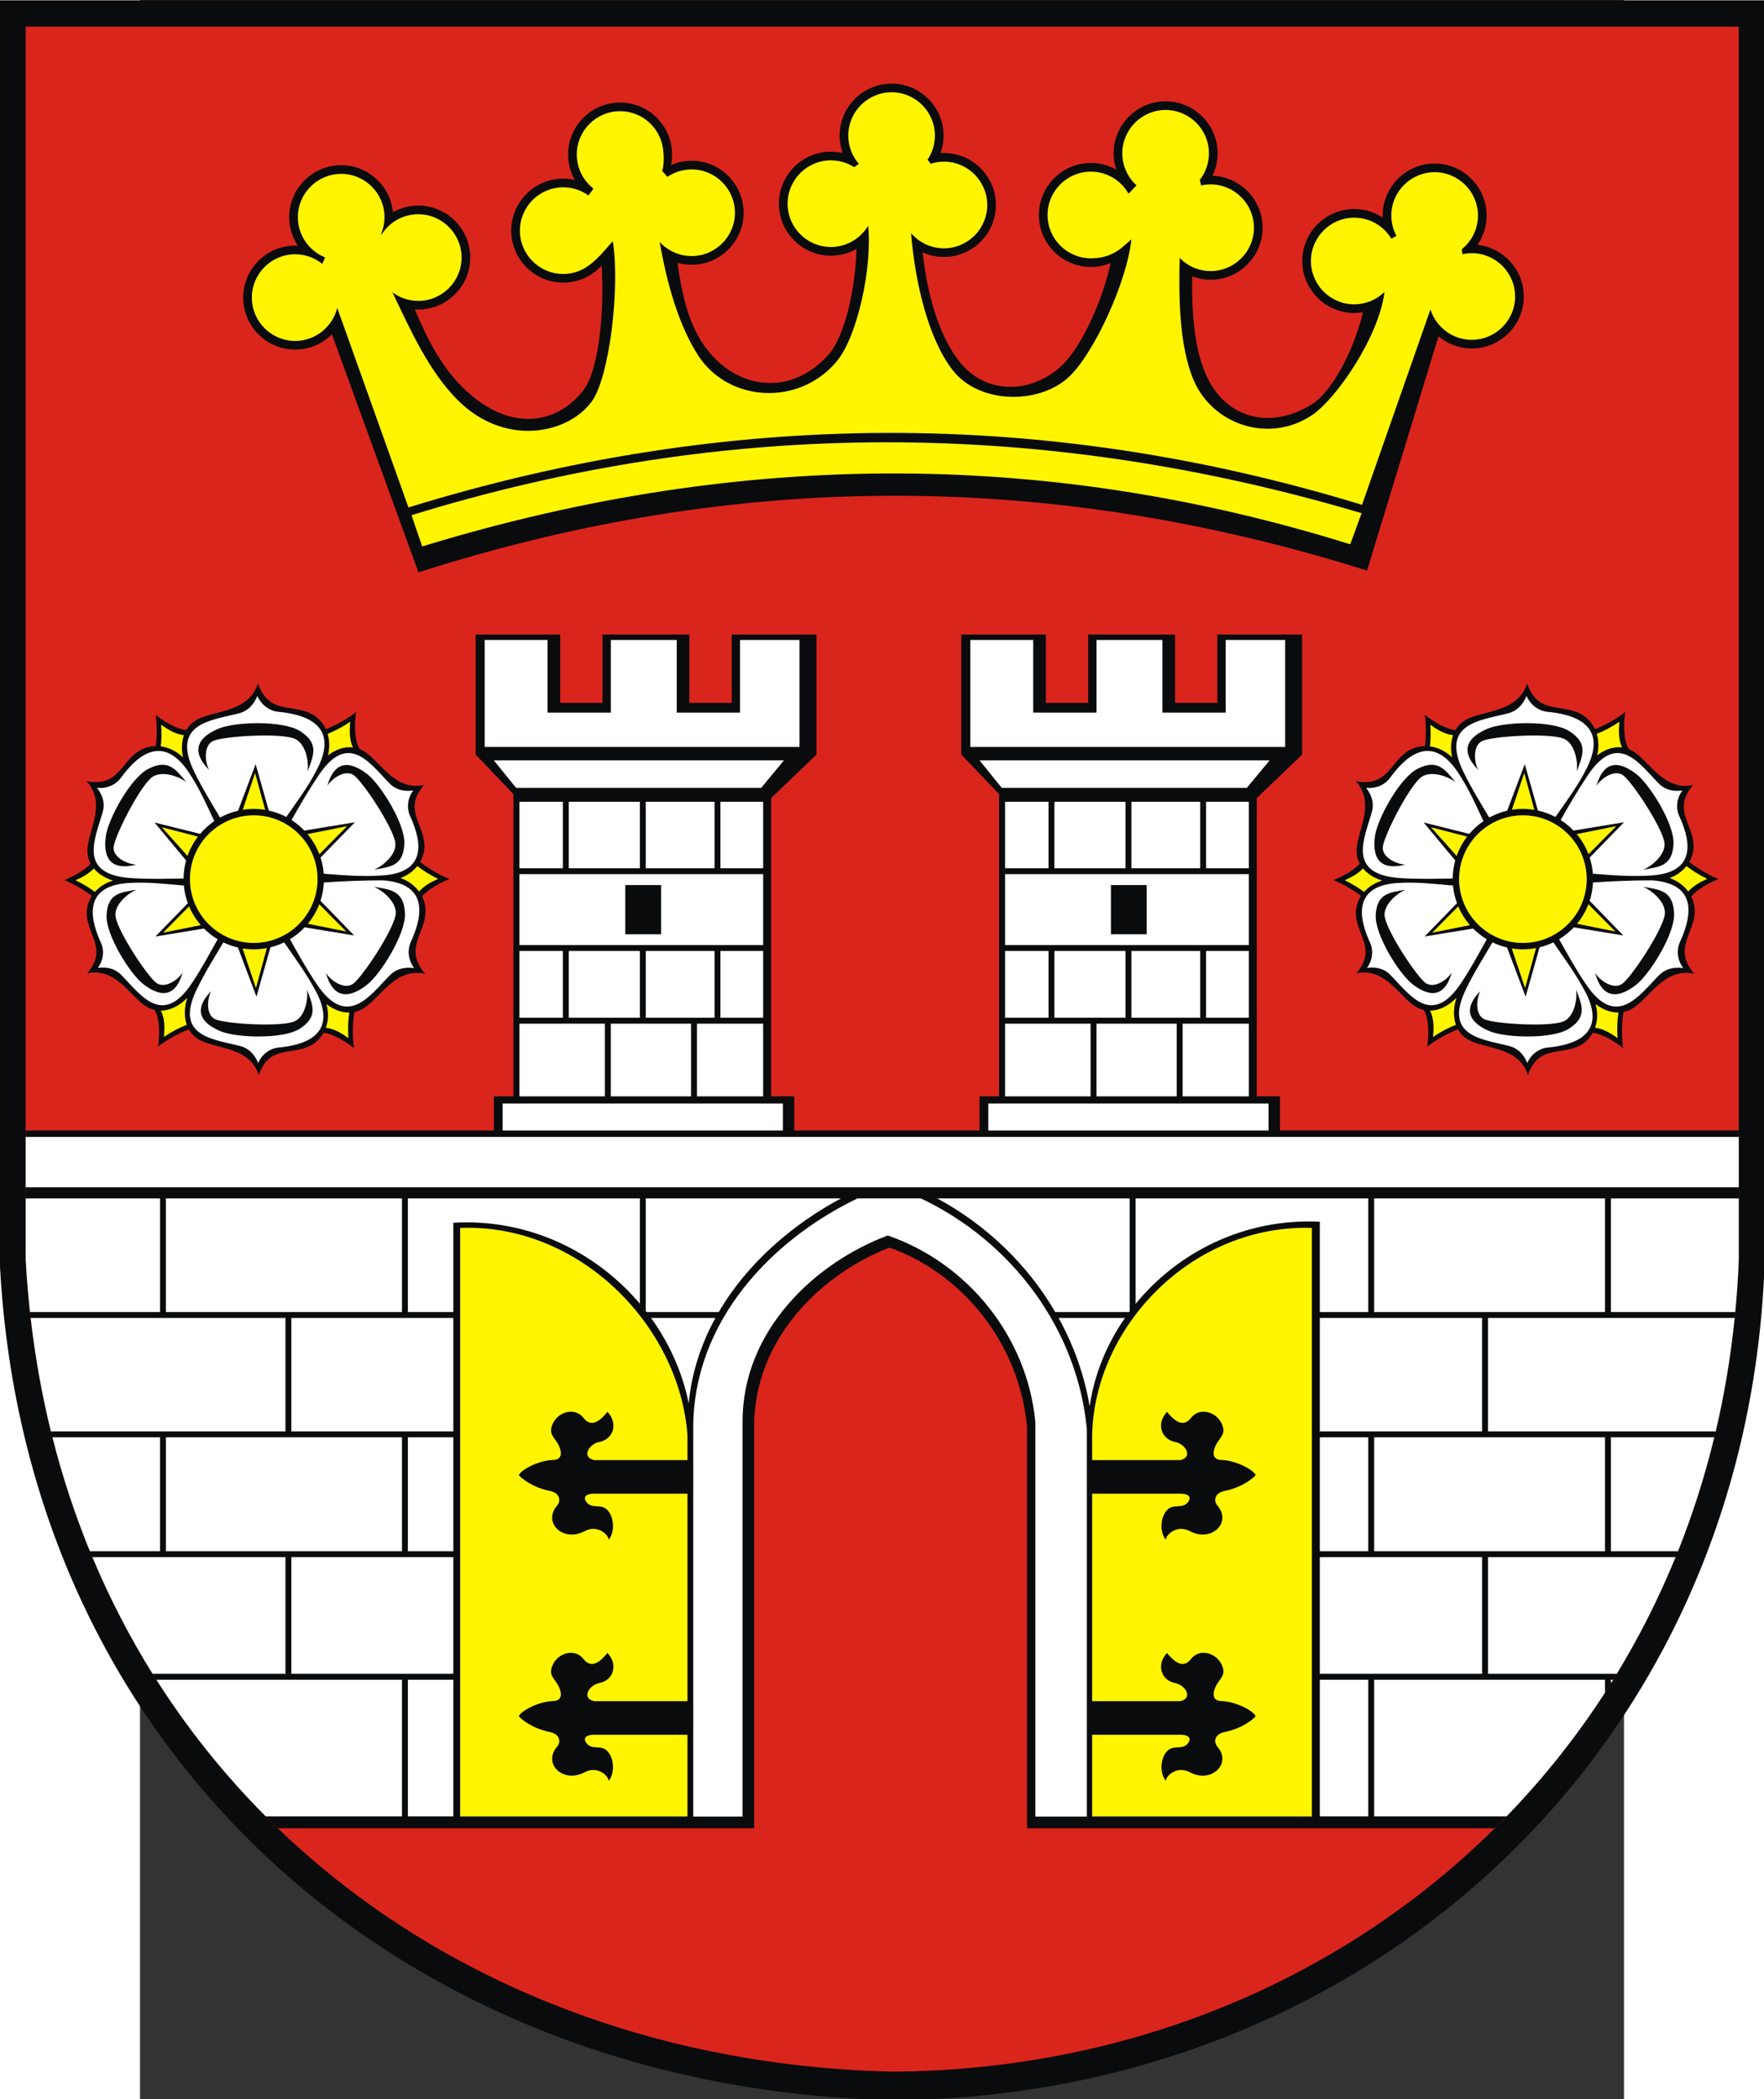
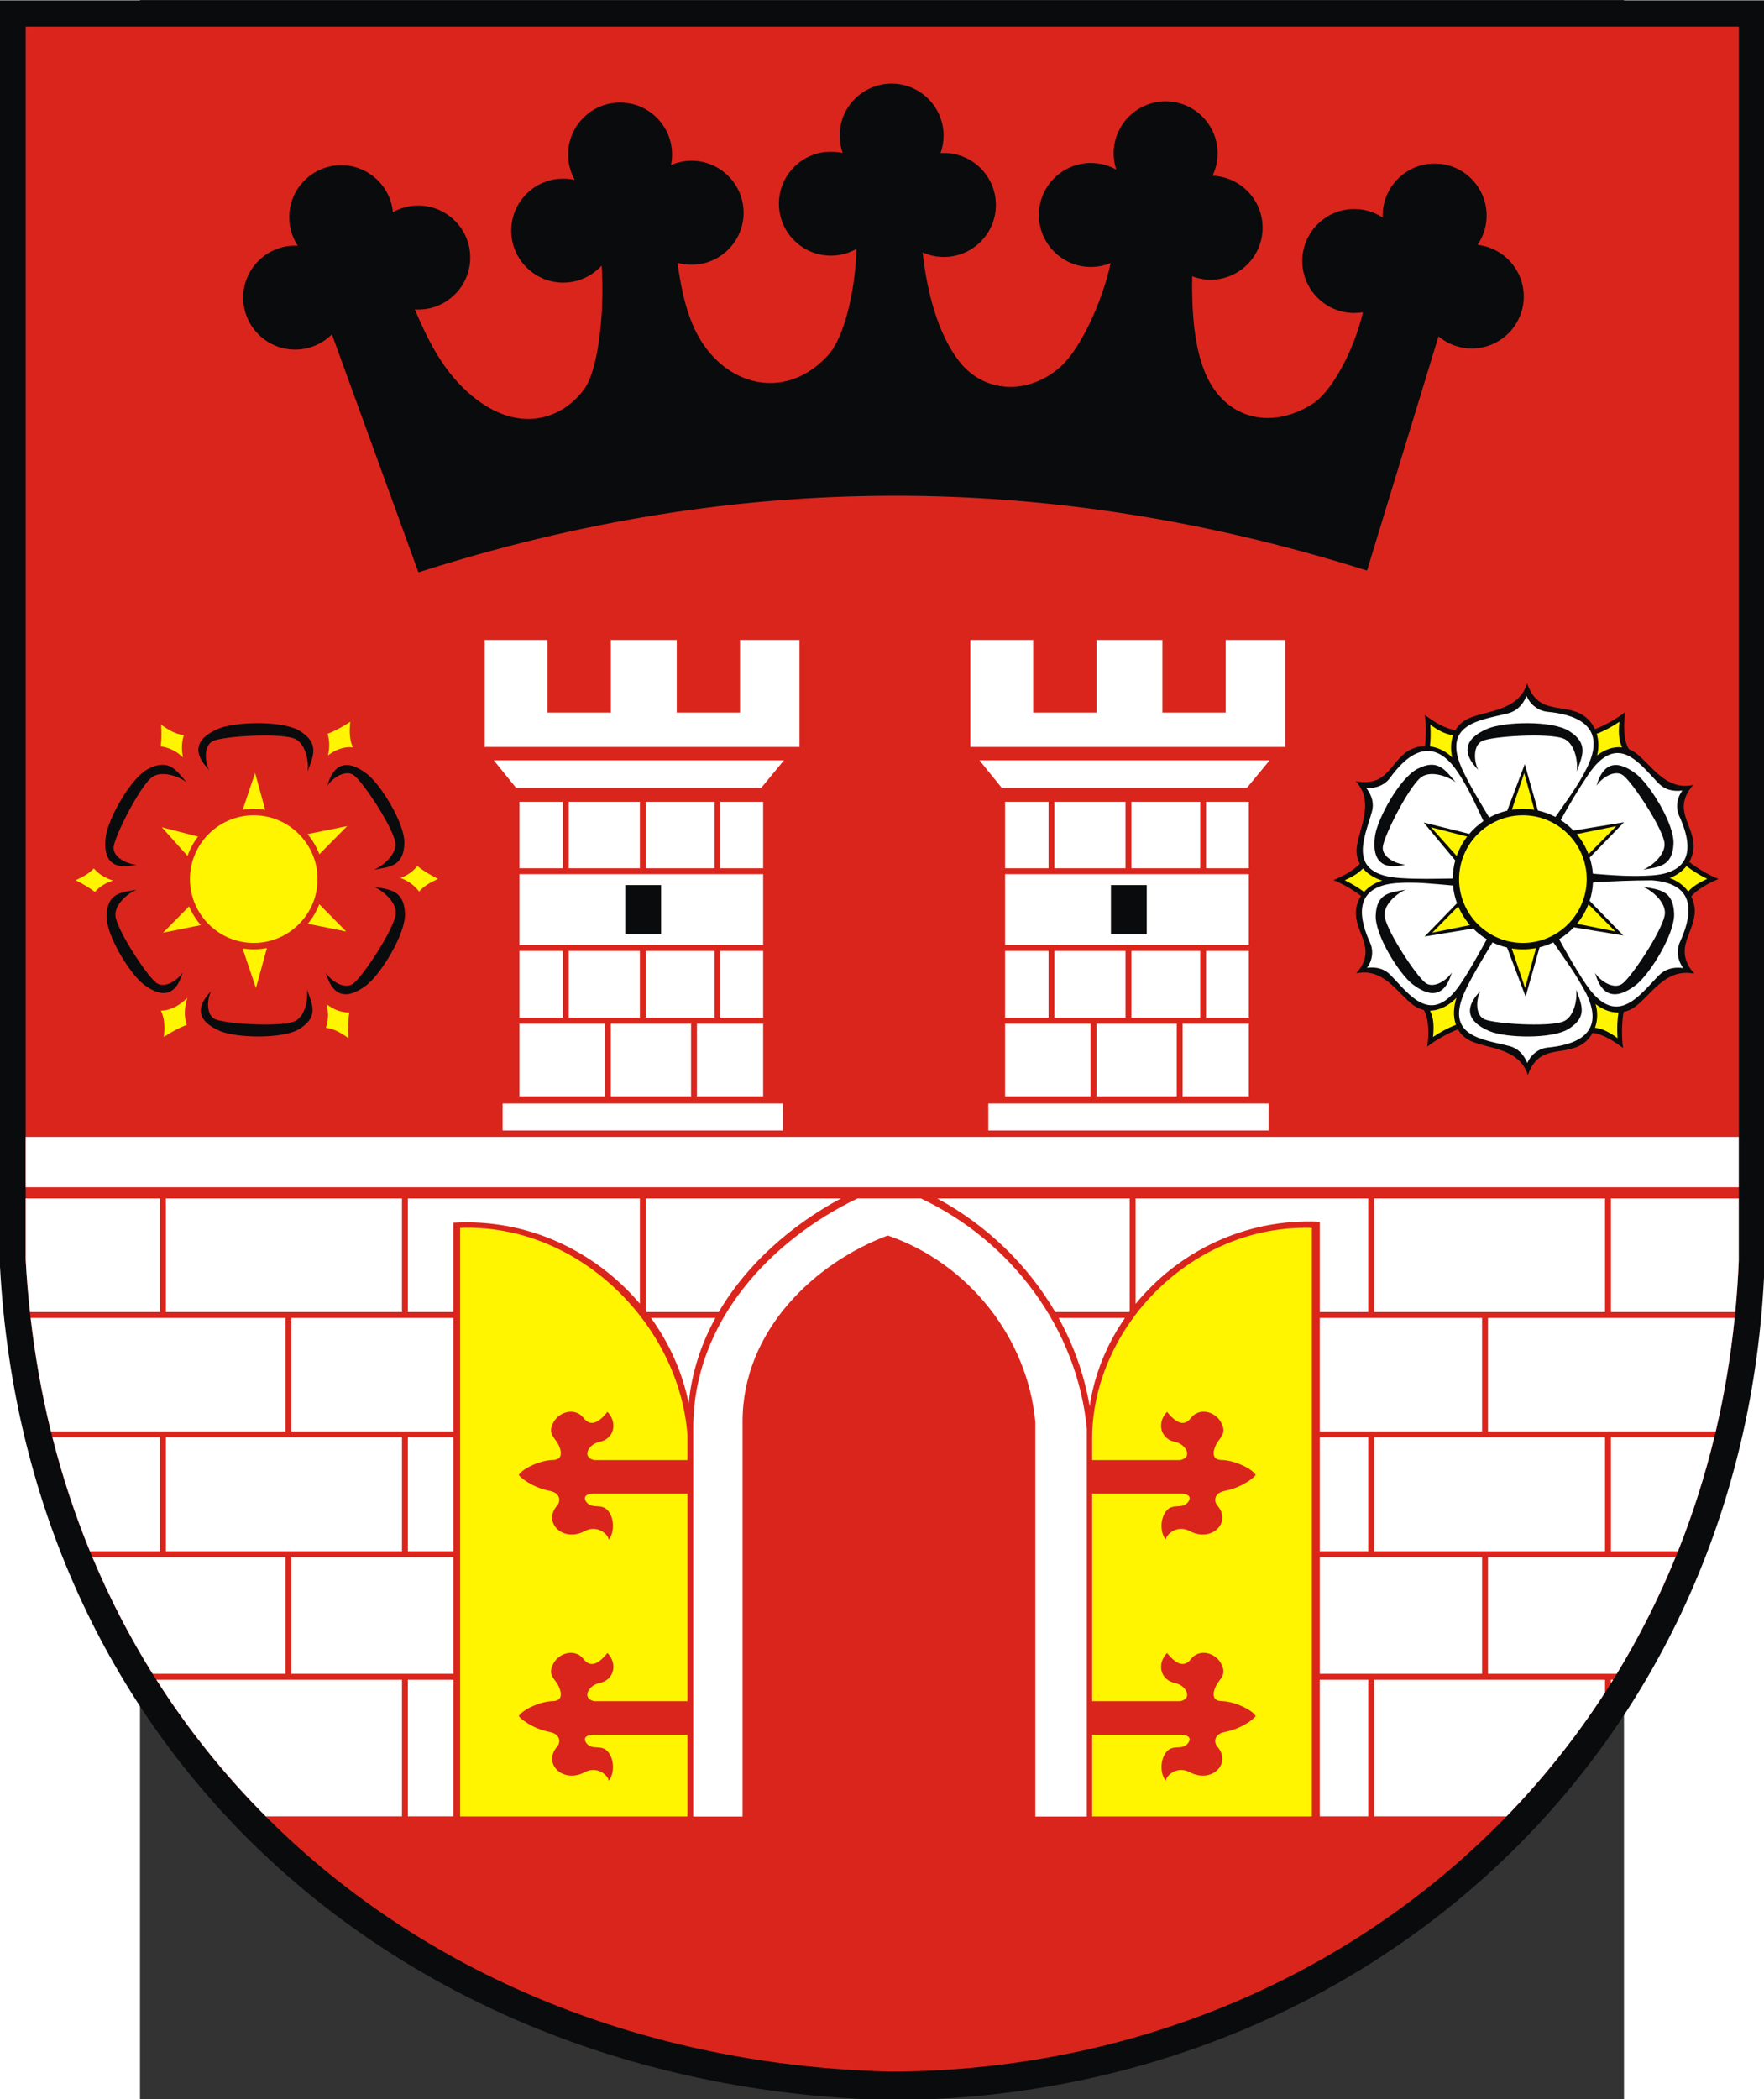
<svg xmlns="http://www.w3.org/2000/svg" xmlns:ns1="http://sodipodi.sourceforge.net/DTD/sodipodi-0.dtd" xmlns:ns2="http://www.inkscape.org/namespaces/inkscape" xml:space="preserve" width="744.094" height="885.31" style="shape-rendering:geometricPrecision; text-rendering:geometricPrecision; image-rendering:optimizeQuality; fill-rule:evenodd; clip-rule:evenodd" viewBox="0 0 210 297" id="svg2" ns1:version="0.32" ns2:version="0.45.1" ns1:docname="POL Będzin COA.svg" ns2:output_extension="org.inkscape.output.svg.inkscape" ns1:docbase="C:\Users\Mistrz\Desktop" version="1.0">
  <rect x="0" y="0" width="210" height="297" fill="#333333" stroke="none" />
  <ns1:namedview ns2:window-height="480" ns2:window-width="640" ns2:pageshadow="2" ns2:pageopacity="0.0" guidetolerance="10.0" gridtolerance="10.0" objecttolerance="10.0" borderopacity="1.0" bordercolor="#666666" pagecolor="#ffffff" id="base" />
  <defs id="defs4">
    <style type="text/css" id="style6">
   
    .fil0 {fill:#0A0B0C}
    .fil1 {fill:#DA251D}
    .fil3 {fill:#FFF500}
    .fil2 {fill:white}
   
  </style>
  </defs>
  <g id="Warstwa_x0020_1" transform="matrix(1.189,0,0,1.189,-19.813,-27.98)">
    <path class="fil0" d="M 0,23.573 L 210,23.573 L 210,174.354 C 207.68,232.392 162.029,273.137 106.183,273.427 C 48.12,272.06 3.15,232.545 0,174.241 L 0,23.573 L 0,23.573 z " id="path10" style="fill:#0a0b0c" />
    <path class="fil1" d="M 3.058,26.702 L 206.941,26.702 L 206.941,173.544 C 204.689,230.066 160.367,269.748 106.148,270.03 C 49.777,268.698 6.116,230.215 3.057,173.434 L 3.057,26.702 L 3.058,26.702 z " id="path12" style="fill:#da251d" />
-     <path class="fil0" d="M 58.78,153.981 L 61.107,153.981 L 61.107,118.022 L 56.609,113.315 L 56.609,99.032 L 66.676,99.032 L 66.676,107.163 L 71.709,107.163 L 71.709,99.032 L 82.049,99.032 L 82.049,107.163 L 87.083,107.163 L 87.083,99.032 L 97.177,99.032 L 97.177,113.315 L 91.774,118.497 L 91.774,153.981 L 94.534,153.981 L 94.534,158.044 L 116.582,158.044 L 116.582,153.981 L 118.909,153.981 L 118.909,118.022 L 114.411,113.315 L 114.411,99.032 L 124.478,99.032 L 124.478,107.163 L 129.511,107.163 L 129.511,99.032 L 139.851,99.032 L 139.851,107.163 L 144.885,107.163 L 144.885,99.032 L 154.979,99.032 L 154.979,113.315 L 149.576,118.497 L 149.576,153.981 L 152.336,153.981 L 152.336,158.044 L 206.942,158.044 L 206.942,173.544 C 205.855,200.819 194.97,224.169 177.906,241.067 L 122.233,241.067 L 122.233,193.326 C 121.364,183.61 114.768,175.144 105.866,171.982 C 97.96,175.016 89.714,182.723 89.758,193.326 L 89.758,241.067 L 33.065,241.067 C 15.613,224.281 4.544,201.018 3.058,173.434 L 3.058,158.044 L 58.78,158.044 L 58.78,153.981 L 58.78,153.981 z " id="path14" style="fill:#0a0b0c" />
    <path class="fil2" d="M 191.723,223.819 L 191.723,223.393 L 191.991,223.393 C 191.903,223.536 191.812,223.677 191.723,223.819 z M 3.058,158.809 L 206.941,158.809 L 206.941,164.801 L 3.058,164.801 L 3.058,158.809 z M 192.425,222.692 L 177.094,222.692 L 177.094,208.809 L 199.421,208.809 C 197.437,213.67 195.096,218.307 192.425,222.692 z M 199.71,208.107 L 191.723,208.107 L 191.723,194.554 L 204.027,194.554 C 202.889,199.238 201.445,203.763 199.71,208.107 z M 204.2,193.852 L 177.094,193.852 L 177.094,180.351 L 206.453,180.351 C 205.981,184.981 205.228,189.487 204.2,193.852 z M 206.523,179.65 L 191.723,179.65 L 191.723,166.125 L 206.942,166.125 L 206.942,173.544 C 206.86,175.603 206.717,177.637 206.523,179.65 L 206.523,179.65 z M 119.621,118.933 L 124.792,118.933 L 124.792,126.841 L 119.621,126.841 L 119.621,118.933 z M 61.819,118.933 L 66.99,118.933 L 66.99,126.841 L 61.819,126.841 L 61.819,118.933 L 61.819,118.933 z M 57.684,99.677 L 65.17,99.677 L 65.17,108.324 L 72.699,108.324 L 72.699,99.677 L 80.544,99.677 L 80.544,108.324 L 88.072,108.324 L 88.072,99.677 L 95.156,99.677 L 95.156,112.411 L 57.684,112.411 L 57.684,99.677 z M 58.773,114.004 L 93.301,114.004 L 90.595,117.278 L 61.427,117.278 L 58.773,114.004 z M 59.823,154.833 L 93.178,154.833 L 93.178,158.045 L 59.823,158.045 L 59.823,154.833 L 59.823,154.833 z M 67.692,118.933 L 76.155,118.933 L 76.155,126.841 L 67.692,126.841 L 67.692,118.933 z M 76.856,118.933 L 85.041,118.933 L 85.041,126.841 L 76.856,126.841 L 76.856,118.933 z M 85.742,118.933 L 90.828,118.933 L 90.828,126.841 L 85.742,126.841 L 85.742,118.933 z M 90.828,127.543 L 90.828,135.983 L 61.819,135.983 L 61.819,127.543 L 90.828,127.543 z M 90.828,136.684 L 90.828,144.63 L 85.742,144.63 L 85.742,136.684 L 90.828,136.684 z M 85.041,136.684 L 85.041,144.63 L 76.856,144.63 L 76.856,136.684 L 85.041,136.684 z M 76.155,136.684 L 76.155,144.63 L 67.692,144.63 L 67.692,136.684 L 76.155,136.684 z M 66.99,136.684 L 66.99,144.63 L 61.819,144.63 L 61.819,136.684 L 66.99,136.684 z M 90.828,145.332 L 90.828,153.985 L 82.949,153.985 L 82.949,145.332 L 90.828,145.332 z M 82.247,153.985 L 72.695,153.985 L 72.695,145.332 L 82.247,145.332 L 82.247,153.985 z M 71.994,153.985 L 61.819,153.985 L 61.819,145.332 L 71.994,145.332 L 71.994,153.985 z M 115.486,99.677 L 122.972,99.677 L 122.972,108.324 L 130.5,108.324 L 130.5,99.677 L 138.345,99.677 L 138.345,108.324 L 145.874,108.324 L 145.874,99.677 L 152.957,99.677 L 152.957,112.411 L 115.486,112.411 L 115.486,99.677 z M 116.575,114.004 L 151.103,114.004 L 148.397,117.278 L 119.229,117.278 L 116.575,114.004 L 116.575,114.004 z M 117.625,154.833 L 150.979,154.833 L 150.979,158.045 L 117.625,158.045 L 117.625,154.833 z M 125.494,118.933 L 133.957,118.933 L 133.957,126.841 L 125.494,126.841 L 125.494,118.933 z M 134.658,118.933 L 142.843,118.933 L 142.843,126.841 L 134.658,126.841 L 134.658,118.933 z M 143.544,118.933 L 148.63,118.933 L 148.63,126.841 L 143.544,126.841 L 143.544,118.933 z M 148.63,127.543 L 148.63,135.983 L 119.621,135.983 L 119.621,127.543 L 148.63,127.543 z M 148.63,136.684 L 148.63,144.63 L 143.544,144.63 L 143.544,136.684 L 148.63,136.684 z M 142.843,136.684 L 142.843,144.63 L 134.658,144.63 L 134.658,136.684 L 142.843,136.684 z M 133.957,136.684 L 133.957,144.63 L 125.494,144.63 L 125.494,136.684 L 133.957,136.684 z M 124.792,136.684 L 124.792,144.63 L 119.621,144.63 L 119.621,136.684 L 124.792,136.684 z M 148.63,145.332 L 148.63,153.985 L 140.75,153.985 L 140.75,145.332 L 148.63,145.332 z M 140.049,153.985 L 130.497,153.985 L 130.497,145.332 L 140.049,145.332 L 140.049,153.985 z M 129.795,153.985 L 119.621,153.985 L 119.621,145.332 L 129.795,145.332 L 129.795,153.985 z M 123.224,239.677 L 123.224,192.761 C 122.291,182.646 115.214,173.832 105.662,170.539 C 97.178,173.697 88.33,181.722 88.377,192.761 L 88.377,239.677 L 82.508,239.677 L 82.508,193.548 C 82.451,180.702 91.923,170.988 102.07,166.121 L 109.583,166.121 C 120.448,171.247 128.227,181.714 129.352,193.548 L 129.352,239.677 L 123.224,239.677 L 123.224,239.677 z M 191.022,223.393 L 191.022,224.932 C 187.585,230.242 183.659,235.164 179.307,239.654 L 163.548,239.654 L 163.548,223.393 L 191.022,223.393 L 191.022,223.393 z M 162.847,223.393 L 162.847,239.654 L 157.079,239.654 L 157.079,223.393 L 162.847,223.393 z M 53.956,239.654 L 48.542,239.654 L 48.542,223.393 L 53.956,223.393 L 53.956,239.654 z M 47.841,223.393 L 47.841,239.654 L 31.63,239.654 C 26.733,234.743 22.369,229.306 18.61,223.393 L 47.841,223.393 z M 3.059,166.125 L 19.047,166.125 L 19.047,179.65 L 3.57,179.65 C 3.347,177.603 3.172,175.533 3.059,173.434 L 3.059,166.125 L 3.059,166.125 z M 3.648,180.351 L 33.974,180.351 L 33.974,193.852 L 6.06,193.852 C 4.987,189.495 4.182,184.989 3.648,180.351 L 3.648,180.351 z M 6.241,194.554 L 19.047,194.554 L 19.047,208.107 L 10.701,208.107 C 8.923,203.77 7.431,199.246 6.241,194.554 L 6.241,194.554 z M 10.997,208.809 L 33.974,208.809 L 33.974,222.692 L 18.162,222.692 C 15.433,218.315 13.037,213.678 10.997,208.809 L 10.997,208.809 z M 34.676,222.692 L 34.676,208.809 L 53.956,208.809 L 53.956,222.692 L 34.676,222.692 z M 157.08,208.809 L 176.393,208.809 L 176.393,222.692 L 157.08,222.692 L 157.08,208.809 z M 19.749,208.107 L 19.749,194.554 L 47.841,194.554 L 47.841,208.107 L 19.749,208.107 L 19.749,208.107 z M 48.543,208.107 L 48.543,194.554 L 53.956,194.554 L 53.956,208.107 L 48.543,208.107 z M 157.08,194.554 L 162.847,194.554 L 162.847,208.107 L 157.08,208.107 L 157.08,194.554 z M 163.548,208.107 L 163.548,194.554 L 191.022,194.554 L 191.022,208.107 L 163.548,208.107 z M 34.675,193.852 L 34.675,180.351 L 53.955,180.351 L 53.955,193.852 L 34.675,193.852 z M 77.484,180.351 L 85.143,180.351 C 83.455,183.431 82.32,186.833 81.966,190.517 C 81.239,186.866 79.683,183.397 77.484,180.351 z M 125.99,180.351 L 133.889,180.351 C 131.698,183.51 130.229,187.11 129.689,190.872 C 129.065,187.163 127.794,183.615 125.99,180.351 z M 157.079,180.351 L 176.392,180.351 L 176.392,193.852 L 157.079,193.852 L 157.079,180.351 z M 19.748,179.65 L 19.748,166.125 L 47.84,166.125 L 47.84,179.65 L 19.748,179.65 L 19.748,179.65 z M 48.542,179.65 L 48.542,166.125 L 76.155,166.125 L 76.155,178.654 C 70.934,172.498 62.926,168.495 53.955,169.022 L 53.955,179.65 L 48.542,179.65 L 48.542,179.65 z M 76.857,179.514 L 76.857,166.125 L 100.09,166.125 C 94.322,169.223 88.941,173.833 85.54,179.65 L 76.961,179.65 C 76.926,179.605 76.892,179.559 76.857,179.514 z M 111.542,166.125 L 134.455,166.125 L 134.455,179.566 C 134.434,179.594 134.414,179.622 134.393,179.65 L 125.593,179.65 C 122.312,174.029 117.43,169.302 111.542,166.125 L 111.542,166.125 z M 135.157,178.672 L 135.157,166.125 L 162.847,166.125 L 162.847,179.65 L 157.08,179.65 L 157.08,168.898 C 148.093,168.469 140.183,172.533 135.157,178.672 z M 163.548,179.65 L 163.548,166.125 L 191.022,166.125 L 191.022,179.65 L 163.548,179.65 z " id="path16" style="fill:#ffffff" />
    <path class="fil0" d="M 40.606,43.189 C 43.813,43.189 46.463,45.65 46.764,48.781 C 47.657,48.279 48.686,47.993 49.779,47.993 C 53.187,47.993 55.966,50.772 55.966,54.179 C 55.966,57.587 53.187,60.365 49.779,60.365 C 49.642,60.365 49.506,60.36 49.37,60.351 C 50.896,63.941 52.615,67.431 55.616,70.148 C 61.291,75.285 66.712,73.616 69.497,69.881 C 71.259,67.518 71.968,60.495 71.6,55.138 C 70.467,56.379 68.837,57.161 67.031,57.161 C 63.624,57.161 60.845,54.382 60.845,50.974 C 60.845,47.567 63.624,44.788 67.031,44.788 C 67.505,44.788 67.966,44.842 68.409,44.943 C 67.904,44.048 67.615,43.016 67.615,41.918 C 67.615,38.51 70.394,35.731 73.802,35.731 C 77.209,35.731 79.988,38.51 79.988,41.918 C 79.988,42.347 79.944,42.765 79.86,43.17 C 80.613,42.843 81.443,42.661 82.315,42.661 C 85.722,42.661 88.501,45.44 88.501,48.847 C 88.501,52.254 85.722,55.033 82.315,55.033 C 81.73,55.033 81.165,54.951 80.629,54.799 C 81.127,58.303 81.825,61.56 83.503,64.194 C 86.965,69.626 93.702,71.101 98.539,65.816 C 100.557,63.611 101.798,57.928 101.942,53.145 C 101.041,53.659 99.999,53.954 98.891,53.954 C 95.483,53.954 92.704,51.175 92.704,47.768 C 92.704,44.36 95.483,41.581 98.891,41.581 C 99.371,41.581 99.839,41.636 100.288,41.741 C 100.055,41.092 99.929,40.393 99.929,39.666 C 99.929,36.259 102.708,33.48 106.115,33.48 C 109.522,33.48 112.301,36.259 112.301,39.666 C 112.301,40.397 112.173,41.098 111.939,41.75 C 112.072,41.741 112.207,41.737 112.342,41.737 C 115.749,41.737 118.528,44.516 118.528,47.923 C 118.528,51.33 115.749,54.109 112.342,54.109 C 111.439,54.109 110.58,53.914 109.805,53.563 C 110.337,58.285 111.603,63.226 114.146,66.511 C 117.245,70.513 122.664,70.439 126.281,67.111 C 128.671,64.91 131.198,59.408 132.185,54.83 C 131.458,55.131 130.663,55.297 129.831,55.297 C 126.423,55.297 123.644,52.518 123.644,49.111 C 123.644,45.704 126.423,42.925 129.831,42.925 C 130.929,42.925 131.961,43.213 132.857,43.718 C 132.653,43.107 132.542,42.453 132.542,41.775 C 132.542,38.367 135.321,35.588 138.729,35.588 C 142.136,35.588 144.915,38.367 144.915,41.775 C 144.915,42.731 144.696,43.637 144.306,44.447 C 147.612,44.564 150.271,47.295 150.271,50.629 C 150.271,54.036 147.493,56.815 144.085,56.815 C 143.312,56.815 142.572,56.671 141.888,56.41 C 141.831,60.261 142.055,64.658 143.455,67.949 C 145.746,73.337 151.156,74.77 156.187,71.608 C 158.48,70.166 161.107,65.332 162.219,60.686 C 161.88,60.744 161.532,60.775 161.178,60.775 C 157.77,60.775 154.992,57.996 154.992,54.588 C 154.992,51.181 157.77,48.402 161.178,48.402 C 162.427,48.402 163.591,48.776 164.565,49.417 C 164.562,49.337 164.561,49.257 164.561,49.177 C 164.561,45.77 167.339,42.991 170.747,42.991 C 174.154,42.991 176.933,45.77 176.933,49.177 C 176.933,50.469 176.533,51.67 175.852,52.664 C 178.939,53.006 181.355,55.636 181.355,58.812 C 181.355,62.219 178.576,64.998 175.168,64.998 C 173.663,64.998 172.28,64.455 171.205,63.555 L 162.699,91.423 C 124.915,79.525 87.673,79.511 49.801,91.635 L 39.504,63.311 C 38.383,64.434 36.834,65.13 35.129,65.13 C 31.721,65.13 28.943,62.351 28.943,58.944 C 28.943,55.537 31.721,52.758 35.129,52.758 C 35.232,52.758 35.335,52.76 35.437,52.765 C 34.795,51.791 34.42,50.625 34.42,49.375 C 34.42,45.968 37.199,43.189 40.606,43.189 L 40.606,43.189 z " id="path18" style="fill:#0a0b0c" />
-     <path class="fil3" d="M 48.977,84.834 L 50.251,88.55 C 89.187,76.619 125.846,77.415 160.7,88.297 L 162.056,84.595 C 124.244,73.382 86.549,73.233 48.978,84.834 L 48.977,84.834 z M 175.168,53.657 C 178.008,53.657 180.324,55.973 180.324,58.812 C 180.324,61.651 178.008,63.967 175.168,63.967 C 172.863,63.967 170.904,62.441 170.248,60.347 L 162.105,83.599 C 124.45,72.087 86.619,72.191 48.613,83.91 L 40.137,60.165 C 39.587,62.418 37.548,64.099 35.129,64.099 C 32.29,64.099 29.974,61.783 29.974,58.944 C 29.974,56.105 32.29,53.789 35.129,53.789 C 36.352,53.789 37.478,54.219 38.363,54.935 L 38.695,54.161 C 36.797,53.399 35.452,51.539 35.452,49.375 C 35.452,46.536 37.767,44.22 40.607,44.22 C 43.446,44.22 45.762,46.536 45.762,49.375 C 45.762,50.073 45.622,50.739 45.369,51.346 L 45.405,51.458 C 46.317,49.998 47.938,49.024 49.78,49.024 C 52.619,49.024 54.935,51.34 54.935,54.179 C 54.935,57.019 52.619,59.334 49.78,59.334 C 48.632,59.334 47.57,58.956 46.711,58.317 C 48.844,62.812 51.069,67.734 54.474,71.138 C 60.005,76.669 67.491,75.26 70.411,71.328 C 72.542,68.459 73.817,57.716 72.934,52.227 C 71.302,54.051 69.82,56.13 67.031,56.13 C 64.192,56.13 61.876,53.814 61.876,50.974 C 61.876,48.135 64.192,45.819 67.031,45.819 C 68.152,45.819 69.19,46.18 70.037,46.791 L 70.634,45.979 C 69.426,45.034 68.647,43.564 68.647,41.918 C 68.647,39.078 70.963,36.762 73.802,36.762 C 76.375,36.762 78.518,38.664 78.897,41.134 C 79.019,41.924 79.053,43.148 78.808,43.873 L 79.434,44.576 C 80.258,44.018 81.249,43.692 82.315,43.692 C 85.154,43.692 87.47,46.008 87.47,48.847 C 87.47,51.686 85.154,54.002 82.315,54.002 C 80.815,54.002 79.461,53.355 78.518,52.327 C 79.372,57.317 80.819,62.329 83.123,65.87 C 86.693,71.357 95.094,71.95 99.606,66.502 C 102.069,63.528 103.835,55.272 103.324,50.393 C 102.424,51.905 100.773,52.923 98.891,52.923 C 96.052,52.923 93.736,50.607 93.736,47.768 C 93.736,44.928 96.052,42.612 98.891,42.612 C 99.909,42.612 100.86,42.91 101.661,43.423 L 102.215,43.03 C 101.434,42.126 100.96,40.95 100.96,39.666 C 100.96,36.827 103.276,34.511 106.116,34.511 C 108.955,34.511 111.271,36.827 111.271,39.666 C 111.271,40.726 110.948,41.712 110.396,42.533 L 110.763,43.016 C 111.261,42.855 111.792,42.768 112.342,42.768 C 115.182,42.768 117.498,45.084 117.498,47.923 C 117.498,50.762 115.182,53.078 112.342,53.078 C 110.78,53.078 109.377,52.377 108.43,51.273 C 108.896,56.941 110.401,63.724 113.385,67.578 C 116.483,71.58 123.579,71.734 127.195,68.406 C 130.125,65.709 134.128,57.131 134.651,52.007 C 133.498,53.025 132.447,54.248 129.831,54.266 C 126.992,54.266 124.676,51.95 124.676,49.111 C 124.676,46.272 126.992,43.956 129.831,43.956 C 131.753,43.956 133.434,45.017 134.32,46.583 L 135.268,45.589 C 134.228,44.645 133.574,43.284 133.574,41.775 C 133.574,38.935 135.89,36.62 138.729,36.62 C 141.568,36.62 143.884,38.935 143.884,41.775 C 143.884,42.965 143.477,44.063 142.794,44.938 L 142.946,45.601 C 143.313,45.518 143.694,45.474 144.086,45.474 C 146.925,45.474 149.241,47.789 149.241,50.629 C 149.241,53.468 146.925,55.784 144.086,55.784 C 142.645,55.784 141.339,55.187 140.402,54.229 C 140.287,58.656 140.324,64.568 142.008,68.635 C 144.299,74.17 151.156,76.327 156.187,72.903 C 159.038,70.962 164.094,63.69 164.781,58.27 C 163.85,59.181 162.578,59.744 161.178,59.744 C 158.339,59.744 156.023,57.428 156.023,54.589 C 156.023,51.749 158.339,49.433 161.178,49.433 C 163.05,49.433 164.695,50.44 165.598,51.941 L 166.196,51.592 C 165.811,50.871 165.592,50.049 165.592,49.177 C 165.592,46.338 167.908,44.022 170.747,44.022 C 173.587,44.022 175.902,46.338 175.902,49.177 C 175.902,50.792 175.152,52.238 173.983,53.184 L 174.052,53.779 C 174.412,53.699 174.785,53.657 175.169,53.657 L 175.168,53.657 z " id="path20" style="fill:#fff500" />
    <path class="fil3" d="M 54.767,169.637 C 68.963,169.094 80.862,181.27 81.819,194.291 L 81.819,197.262 L 70.726,197.262 C 69.16,196.928 70.088,195.351 71.316,195.11 C 73.067,194.767 73.569,192.865 72.299,191.524 C 71.746,192.182 70.524,193.644 69.463,192.262 C 68.459,190.953 66.569,191.495 65.885,192.745 C 65.106,194.169 66.031,194.522 66.5,195.508 C 66.914,196.381 66.897,197.232 65.812,197.249 C 64.307,197.273 62.165,198.274 61.743,199.037 C 61.939,199.33 63.292,200.503 65.415,200.925 C 66.755,201.191 66.724,202.194 66.312,202.664 C 64.551,204.678 66.992,207.096 69.585,205.717 C 71.122,204.899 72.426,206.148 72.444,206.739 C 73.178,205.825 73.114,204.108 72.311,203.227 C 71.522,202.362 70.431,203.17 69.762,202.21 C 69.485,201.813 69.51,201.346 70.514,201.259 L 81.819,201.259 L 81.819,225.949 L 70.726,225.949 C 69.16,225.615 70.088,224.039 71.316,223.798 C 73.067,223.454 73.569,221.552 72.299,220.212 C 71.746,220.869 70.524,222.332 69.463,220.95 C 68.459,219.64 66.569,220.182 65.885,221.433 C 65.106,222.856 66.031,223.21 66.5,224.196 C 66.914,225.068 66.897,225.92 65.812,225.937 C 64.307,225.961 62.165,226.961 61.743,227.724 C 61.939,228.017 63.292,229.19 65.415,229.612 C 66.755,229.878 66.724,230.881 66.312,231.352 C 64.551,233.365 66.992,235.784 69.585,234.404 C 71.122,233.587 72.426,234.836 72.444,235.427 C 73.178,234.512 73.114,232.796 72.311,231.915 C 71.522,231.05 70.431,231.857 69.762,230.898 C 69.485,230.5 69.51,230.034 70.514,229.947 L 81.819,229.947 L 81.819,239.665 L 54.767,239.665 L 54.767,169.637 L 54.767,169.637 z M 156.136,169.637 C 141.867,169.201 130.256,181.36 129.983,194.291 L 129.983,197.262 L 140.468,197.262 C 142.034,196.928 141.106,195.351 139.878,195.11 C 138.126,194.767 137.625,192.865 138.894,191.524 C 139.448,192.182 140.67,193.644 141.731,192.262 C 142.735,190.953 144.625,191.495 145.309,192.745 C 146.088,194.169 145.162,194.522 144.694,195.508 C 144.28,196.381 144.297,197.232 145.382,197.249 C 146.887,197.273 149.029,198.274 149.451,199.037 C 149.255,199.33 147.902,200.503 145.779,200.925 C 144.439,201.191 144.47,202.194 144.882,202.664 C 146.643,204.678 144.202,207.096 141.609,205.717 C 140.072,204.899 138.768,206.148 138.75,206.739 C 138.016,205.825 138.08,204.108 138.883,203.227 C 139.672,202.362 140.763,203.17 141.432,202.21 C 141.709,201.813 141.684,201.346 140.68,201.259 L 129.983,201.259 L 129.983,225.949 L 140.468,225.949 C 142.034,225.615 141.106,224.039 139.878,223.798 C 138.126,223.454 137.625,221.552 138.894,220.212 C 139.448,220.869 140.67,222.332 141.731,220.95 C 142.735,219.64 144.625,220.182 145.309,221.433 C 146.088,222.856 145.162,223.21 144.694,224.196 C 144.28,225.068 144.297,225.92 145.382,225.937 C 146.887,225.961 149.029,226.961 149.451,227.724 C 149.255,228.017 147.902,229.19 145.779,229.612 C 144.439,229.878 144.47,230.881 144.882,231.352 C 146.643,233.365 144.202,235.784 141.609,234.404 C 140.072,233.587 138.768,234.836 138.75,235.427 C 138.016,234.512 138.08,232.796 138.883,231.915 C 139.672,231.05 140.763,231.857 141.432,230.898 C 141.709,230.5 141.684,230.034 140.68,229.947 L 129.983,229.947 L 129.983,239.665 L 156.136,239.665 L 156.136,169.637 L 156.136,169.637 z " id="path22" style="fill:#fff500" />
    <g id="_74443896">
-       <path id="_74444136" class="fil0" d="M 22.474,146.014 C 22.808,146.606 23.328,147.102 24.07,147.43 C 26.138,148.343 29.774,148.233 30.796,151.458 C 32.108,147.632 35.123,149.296 37.397,147.682 C 37.861,147.353 38.237,146.922 38.511,146.425 C 39.775,146.578 41.23,147.542 42.127,148.23 C 41.923,146.994 41.973,145.066 42.187,143.942 C 42.65,143.845 43.112,143.644 43.557,143.319 C 45.435,141.946 47.208,138.65 50.606,139.398 C 47.873,136.26 50.907,134.43 50.639,131.574 C 50.593,131.091 50.455,130.627 50.237,130.197 C 51.037,129.254 52.495,128.532 53.486,128.121 C 52.398,127.711 50.905,126.815 50.003,126.092 C 50.277,125.619 50.451,125.097 50.502,124.551 C 50.763,121.77 47.809,119.987 50.471,116.932 C 47.162,117.66 45.435,114.451 43.607,113.114 C 43.349,112.925 43.085,112.779 42.819,112.672 C 42.095,111.532 42.209,109.505 42.374,108.254 C 41.448,109.014 39.858,109.888 38.777,110.293 C 38.489,109.67 38.054,109.131 37.496,108.735 C 35.157,107.075 32.055,108.787 30.704,104.851 C 29.653,108.168 25.912,108.056 23.785,108.995 C 23.043,109.323 22.517,109.814 22.173,110.4 C 20.901,110.262 19.425,109.285 18.519,108.59 C 18.692,109.636 18.682,111.178 18.546,112.308 C 18.009,112.313 17.479,112.424 16.989,112.645 C 14.409,113.811 14.341,117.262 10.3,116.484 C 12.623,118.987 10.676,122.089 10.428,124.341 C 10.346,125.091 10.488,125.747 10.79,126.306 C 9.972,127.187 8.599,127.863 7.653,128.255 C 8.664,128.636 10.026,129.438 10.938,130.13 C 10.604,130.641 10.394,131.219 10.337,131.826 C 10.079,134.572 12.996,136.333 10.368,139.35 C 13.636,138.63 15.341,141.8 17.146,143.12 C 17.554,143.418 17.977,143.608 18.402,143.706 C 19.092,144.854 18.979,146.842 18.816,148.076 C 19.761,147.302 21.393,146.408 22.474,146.014 L 22.474,146.014 z " style="fill:#0a0b0c" />
-       <path id="_74444064" class="fil2" d="M 21.848,128.063 C 19.752,128.089 17.782,128.161 15.571,128.009 C 9.162,127.567 11.351,123.271 12.231,120.122 C 12.482,119.223 12.314,118.274 11.542,117.271 C 12.516,117.4 13.706,117.031 14.4,116.073 C 15.906,113.996 19.09,110.496 22.38,115.304 C 23.694,117.224 24.551,119.224 25.508,121.232 C 24.88,121.661 24.313,122.173 23.823,122.752 L 18.392,121.399 L 22.149,125.915 C 21.959,126.6 21.855,127.32 21.848,128.063 L 21.848,128.063 z M 25.904,135.294 C 24.896,137.089 23.995,138.799 22.779,140.601 C 19.287,145.777 16.68,141.815 14.415,139.52 C 13.769,138.865 12.876,138.538 11.644,138.693 C 12.228,137.937 12.49,136.754 12.009,135.696 C 10.965,133.404 9.521,128.997 15.229,128.601 C 17.532,128.441 19.678,128.713 21.883,128.899 C 21.949,129.63 22.111,130.336 22.355,131.001 L 18.501,134.965 L 24.277,134.016 C 24.764,134.506 25.31,134.936 25.904,135.294 z M 26.581,135.662 C 25.489,137.508 24.418,139.197 23.428,141.225 C 20.662,146.898 25.448,147.179 28.602,148.001 C 29.501,148.236 30.239,148.852 30.726,150.009 C 31.093,149.116 31.996,148.288 33.165,148.175 C 35.699,147.93 40.286,146.967 37.748,141.77 C 36.479,139.343 35.157,137.625 33.824,135.66 C 33.306,135.911 32.757,136.11 32.186,136.25 L 30.524,142.122 L 28.317,136.275 C 27.711,136.134 27.13,135.927 26.581,135.662 z M 34.51,135.287 C 35.533,137.115 36.459,138.8 37.699,140.638 C 41.331,146.021 44.043,141.962 46.398,139.575 C 47.07,138.894 47.998,138.554 49.28,138.715 C 48.672,137.929 48.4,136.698 48.9,135.599 C 49.985,133.214 51.487,128.692 45.551,128.28 C 43.126,128.288 40.868,128.376 38.545,128.536 C 38.509,129.294 38.37,130.027 38.144,130.72 L 42.148,134.838 L 36.264,133.872 C 35.747,134.418 35.157,134.896 34.51,135.287 L 34.51,135.287 z M 34.701,121.104 C 35.736,119.262 36.717,117.573 37.962,115.726 C 41.499,110.484 44.079,114.436 46.373,116.76 C 47.027,117.423 47.931,117.754 49.179,117.597 C 48.587,118.363 48.322,119.561 48.809,120.632 C 49.866,122.954 51.329,127.295 45.548,127.697 C 43.119,127.865 40.861,127.68 38.53,127.493 C 38.479,126.829 38.349,126.185 38.151,125.573 L 42.234,121.373 L 36.225,122.36 C 35.769,121.884 35.257,121.462 34.701,121.104 L 34.701,121.104 z M 26.194,120.811 C 25.131,119.024 24.09,117.359 23.124,115.379 C 20.278,109.542 25.203,109.254 28.447,108.408 C 29.373,108.166 30.132,107.532 30.633,106.342 C 31.01,107.261 31.939,108.112 33.142,108.229 C 35.749,108.481 40.469,109.472 37.858,114.819 C 36.789,117.007 35.404,118.819 34.073,120.739 C 33.423,120.397 32.723,120.138 31.987,119.976 L 30.425,114.456 L 28.335,119.993 C 27.577,120.168 26.859,120.445 26.194,120.811 L 26.194,120.811 z " style="fill:#ffffff" />
      <path id="_74443992" class="fil0" d="M 16.237,126.405 C 13.639,127.075 12.191,126.12 12.591,123.05 C 12.858,120.999 15.519,116.117 17.634,115.025 C 20.082,113.76 20.94,115.14 22.201,116.603 C 21.183,115.836 19.054,115.129 17.963,116.112 C 16.466,117.459 13.743,122.849 13.534,124.249 C 13.344,125.517 15.153,126.377 16.237,126.405 L 16.237,126.405 z M 21.732,139.249 C 21.042,141.766 19.522,142.514 17.093,140.662 C 15.469,139.425 12.589,134.776 12.684,132.457 C 12.793,129.773 14.389,129.732 16.252,129.392 C 15.102,129.87 13.463,131.314 13.773,132.717 C 14.197,134.641 17.481,139.594 18.576,140.46 C 19.567,141.246 21.182,140.147 21.732,139.249 L 21.732,139.249 z M 25.141,141.459 C 23.286,143.335 23.399,145.043 26.248,146.235 C 28.152,147.031 33.677,147.202 35.659,145.947 C 37.954,144.495 37.183,143.077 36.539,141.274 C 36.701,142.523 36.266,144.687 34.881,145.125 C 32.983,145.727 26.988,145.355 25.676,144.834 C 24.487,144.363 24.633,142.395 25.141,141.459 L 25.141,141.459 z M 38.788,139.293 C 39.505,141.911 41.086,142.689 43.613,140.763 C 45.301,139.477 48.296,134.642 48.198,132.23 C 48.084,129.438 46.425,129.396 44.487,129.042 C 45.683,129.54 47.388,131.041 47.065,132.5 C 46.625,134.501 43.209,139.652 42.071,140.553 C 41.04,141.37 39.361,140.227 38.788,139.293 L 38.788,139.293 z M 38.962,117.034 C 39.661,114.486 41.2,113.728 43.661,115.603 C 45.305,116.856 48.221,121.564 48.126,123.913 C 48.015,126.632 46.399,126.673 44.512,127.017 C 45.677,126.532 47.336,125.071 47.023,123.65 C 46.594,121.701 43.267,116.685 42.159,115.808 C 41.154,115.013 39.519,116.125 38.962,117.034 L 38.962,117.034 z M 24.886,115.139 C 22.978,113.209 23.095,111.451 26.026,110.225 C 27.984,109.406 33.669,109.23 35.708,110.521 C 38.069,112.016 37.276,113.474 36.613,115.329 C 36.781,114.044 36.333,111.818 34.908,111.367 C 32.955,110.748 26.786,111.131 25.437,111.666 C 24.214,112.151 24.363,114.176 24.886,115.139 L 24.886,115.139 z " style="fill:#0a0b0c" />
      <path id="_74443920" class="fil3" d="M 23.898,133.607 L 19.409,134.512 L 22.505,131.38 C 22.851,132.196 23.324,132.947 23.898,133.607 z M 22.23,145.473 C 21.46,145.763 20.51,146.238 19.504,146.915 C 19.616,145.762 19.615,144.716 19.147,143.786 C 20.302,143.775 21.427,143.153 22.295,142.255 C 21.944,143.328 21.88,144.488 22.23,145.473 z M 41.573,144.011 C 41.444,144.817 41.384,145.863 41.466,147.055 C 40.587,146.426 39.739,145.929 38.786,145.817 C 39.09,144.963 39.13,143.98 38.852,143.004 C 39.663,143.634 40.61,144.029 41.573,144.011 z M 49.668,126.581 C 50.292,127.073 51.127,127.612 52.137,128.106 C 51.238,128.514 50.447,128.955 49.88,129.615 C 49.355,128.901 48.589,128.33 47.667,128.005 C 48.485,127.706 49.173,127.204 49.668,126.581 L 49.668,126.581 z M 38.988,110.847 C 39.753,110.556 40.692,110.083 41.687,109.415 C 41.578,110.534 41.575,111.552 42.003,112.461 C 40.955,112.334 39.91,112.733 39.029,113.416 C 39.257,112.528 39.23,111.639 38.988,110.847 z M 19.136,112.343 C 19.219,111.615 19.247,110.739 19.18,109.765 C 20.068,110.4 20.925,110.901 21.89,111.007 C 21.601,111.819 21.587,112.747 21.779,113.652 C 21.019,112.912 20.082,112.468 19.136,112.343 L 19.136,112.343 z M 11.295,129.659 C 10.694,129.206 9.92,128.719 9.002,128.27 C 9.853,127.883 10.608,127.467 11.167,126.863 C 11.728,127.539 12.547,128.025 13.454,128.312 C 12.581,128.565 11.838,129.043 11.295,129.659 z M 30.201,120.541 C 34.384,120.541 37.795,123.953 37.795,128.136 C 37.795,132.318 34.384,135.73 30.201,135.73 C 26.018,135.73 22.607,132.318 22.607,128.136 C 22.607,123.953 26.018,120.541 30.201,120.541 L 30.201,120.541 z M 28.874,136.383 L 30.461,141.099 L 31.765,136.341 C 31.258,136.438 30.736,136.489 30.201,136.489 C 29.75,136.489 29.306,136.452 28.874,136.383 z M 36.64,133.447 L 41.204,134.367 L 37.999,131.125 C 37.672,131.974 37.211,132.757 36.64,133.447 L 36.64,133.447 z M 36.603,122.781 L 41.315,121.831 L 38.01,125.174 C 37.675,124.296 37.197,123.489 36.603,122.781 L 36.603,122.781 z M 28.887,119.886 L 30.36,115.509 L 31.563,119.894 C 31.119,119.821 30.665,119.782 30.201,119.782 C 29.754,119.782 29.315,119.818 28.887,119.886 L 28.887,119.886 z M 22.317,125.378 L 19.262,121.966 L 23.563,123.075 C 23.034,123.766 22.611,124.542 22.317,125.378 z " style="fill:#fff500" />
    </g>
    <g id="_74458856">
      <path id="_74459096" class="fil0" d="M 173.524,146.014 C 173.858,146.606 174.378,147.102 175.12,147.43 C 177.187,148.343 180.823,148.233 181.845,151.458 C 183.158,147.632 186.173,149.296 188.447,147.682 C 188.911,147.353 189.286,146.922 189.561,146.425 C 190.824,146.578 192.28,147.542 193.176,148.23 C 192.972,146.994 193.023,145.066 193.236,143.942 C 193.7,143.845 194.161,143.644 194.607,143.319 C 196.484,141.946 198.258,138.65 201.656,139.398 C 198.923,136.26 201.956,134.43 201.688,131.574 C 201.643,131.091 201.504,130.627 201.287,130.197 C 202.086,129.254 203.544,128.532 204.536,128.121 C 203.448,127.711 201.954,126.815 201.053,126.092 C 201.327,125.619 201.501,125.097 201.552,124.551 C 201.813,121.77 198.859,119.987 201.52,116.932 C 198.211,117.66 196.484,114.451 194.656,113.114 C 194.398,112.925 194.134,112.779 193.868,112.672 C 193.145,111.532 193.259,109.505 193.424,108.254 C 192.497,109.014 190.908,109.888 189.827,110.293 C 189.538,109.67 189.104,109.131 188.546,108.735 C 186.207,107.075 183.105,108.787 181.754,104.851 C 180.703,108.168 176.962,108.056 174.834,108.995 C 174.093,109.323 173.567,109.814 173.223,110.4 C 171.951,110.262 170.474,109.285 169.569,108.59 C 169.741,109.636 169.732,111.178 169.596,112.308 C 169.058,112.313 168.529,112.424 168.038,112.645 C 165.458,113.811 165.391,117.262 161.35,116.484 C 163.672,118.987 161.725,122.089 161.477,124.341 C 161.395,125.091 161.538,125.747 161.839,126.306 C 161.022,127.187 159.649,127.863 158.702,128.255 C 159.714,128.636 161.076,129.438 161.987,130.13 C 161.654,130.641 161.444,131.219 161.387,131.826 C 161.129,134.572 164.046,136.333 161.417,139.35 C 164.685,138.63 166.391,141.8 168.195,143.12 C 168.604,143.418 169.026,143.608 169.451,143.706 C 170.142,144.854 170.028,146.842 169.866,148.076 C 170.81,147.302 172.442,146.408 173.524,146.014 L 173.524,146.014 z " style="fill:#0a0b0c" />
-       <path id="_74459024" class="fil2" d="M 172.898,128.063 C 170.802,128.089 168.831,128.161 166.621,128.009 C 160.212,127.567 162.401,123.271 163.281,120.122 C 163.532,119.223 163.364,118.274 162.592,117.271 C 163.566,117.4 164.755,117.031 165.45,116.073 C 166.956,113.996 170.14,110.496 173.43,115.304 C 174.744,117.224 175.601,119.224 176.558,121.232 C 175.929,121.661 175.363,122.173 174.873,122.752 L 169.442,121.399 L 173.199,125.915 C 173.009,126.6 172.905,127.32 172.898,128.063 L 172.898,128.063 z M 176.954,135.294 C 175.946,137.089 175.044,138.799 173.829,140.601 C 170.337,145.777 167.729,141.815 165.464,139.52 C 164.819,138.865 163.926,138.538 162.693,138.693 C 163.278,137.937 163.54,136.754 163.059,135.696 C 162.015,133.404 160.571,128.997 166.279,128.601 C 168.581,128.441 170.728,128.713 172.932,128.899 C 172.999,129.63 173.161,130.336 173.405,131.001 L 169.551,134.965 L 175.327,134.016 C 175.813,134.506 176.36,134.936 176.954,135.294 L 176.954,135.294 z M 177.631,135.662 C 176.539,137.508 175.467,139.197 174.478,141.225 C 171.712,146.898 176.498,147.179 179.651,148.001 C 180.551,148.236 181.289,148.852 181.776,150.009 C 182.142,149.116 183.046,148.288 184.214,148.175 C 186.749,147.93 191.336,146.967 188.798,141.77 C 187.529,139.343 186.206,137.625 184.874,135.66 C 184.355,135.911 183.807,136.11 183.236,136.25 L 181.574,142.122 L 179.367,136.275 C 178.76,136.134 178.179,135.927 177.631,135.662 L 177.631,135.662 z M 185.559,135.287 C 186.583,137.115 187.509,138.8 188.749,140.638 C 192.381,146.021 195.092,141.962 197.448,139.575 C 198.119,138.894 199.048,138.554 200.329,138.715 C 199.722,137.929 199.449,136.698 199.95,135.599 C 201.035,133.214 202.537,128.692 196.601,128.28 C 194.176,128.288 191.917,128.376 189.594,128.536 C 189.558,129.294 189.42,130.027 189.194,130.72 L 193.198,134.838 L 187.314,133.872 C 186.797,134.418 186.207,134.896 185.559,135.287 L 185.559,135.287 z M 185.75,121.104 C 186.786,119.262 187.767,117.573 189.012,115.726 C 192.549,110.484 195.129,114.436 197.422,116.76 C 198.077,117.423 198.981,117.754 200.229,117.597 C 199.637,118.363 199.372,119.561 199.859,120.632 C 200.916,122.954 202.378,127.295 196.597,127.697 C 194.169,127.865 191.911,127.68 189.58,127.493 C 189.529,126.829 189.399,126.185 189.2,125.573 L 193.284,121.373 L 187.275,122.36 C 186.819,121.884 186.307,121.462 185.75,121.104 L 185.75,121.104 z M 177.244,120.811 C 176.181,119.024 175.139,117.359 174.174,115.379 C 171.328,109.542 176.252,109.254 179.497,108.408 C 180.422,108.166 181.181,107.532 181.683,106.342 C 182.06,107.261 182.989,108.112 184.191,108.229 C 186.799,108.481 191.519,109.472 188.908,114.819 C 187.839,117.007 186.453,118.819 185.123,120.739 C 184.473,120.397 183.773,120.138 183.037,119.976 L 181.474,114.456 L 179.385,119.993 C 178.627,120.168 177.909,120.445 177.244,120.811 z " style="fill:#ffffff" />
+       <path id="_74459024" class="fil2" d="M 172.898,128.063 C 170.802,128.089 168.831,128.161 166.621,128.009 C 160.212,127.567 162.401,123.271 163.281,120.122 C 163.532,119.223 163.364,118.274 162.592,117.271 C 163.566,117.4 164.755,117.031 165.45,116.073 C 166.956,113.996 170.14,110.496 173.43,115.304 C 174.744,117.224 175.601,119.224 176.558,121.232 C 175.929,121.661 175.363,122.173 174.873,122.752 L 169.442,121.399 L 173.199,125.915 C 173.009,126.6 172.905,127.32 172.898,128.063 L 172.898,128.063 M 176.954,135.294 C 175.946,137.089 175.044,138.799 173.829,140.601 C 170.337,145.777 167.729,141.815 165.464,139.52 C 164.819,138.865 163.926,138.538 162.693,138.693 C 163.278,137.937 163.54,136.754 163.059,135.696 C 162.015,133.404 160.571,128.997 166.279,128.601 C 168.581,128.441 170.728,128.713 172.932,128.899 C 172.999,129.63 173.161,130.336 173.405,131.001 L 169.551,134.965 L 175.327,134.016 C 175.813,134.506 176.36,134.936 176.954,135.294 L 176.954,135.294 z M 177.631,135.662 C 176.539,137.508 175.467,139.197 174.478,141.225 C 171.712,146.898 176.498,147.179 179.651,148.001 C 180.551,148.236 181.289,148.852 181.776,150.009 C 182.142,149.116 183.046,148.288 184.214,148.175 C 186.749,147.93 191.336,146.967 188.798,141.77 C 187.529,139.343 186.206,137.625 184.874,135.66 C 184.355,135.911 183.807,136.11 183.236,136.25 L 181.574,142.122 L 179.367,136.275 C 178.76,136.134 178.179,135.927 177.631,135.662 L 177.631,135.662 z M 185.559,135.287 C 186.583,137.115 187.509,138.8 188.749,140.638 C 192.381,146.021 195.092,141.962 197.448,139.575 C 198.119,138.894 199.048,138.554 200.329,138.715 C 199.722,137.929 199.449,136.698 199.95,135.599 C 201.035,133.214 202.537,128.692 196.601,128.28 C 194.176,128.288 191.917,128.376 189.594,128.536 C 189.558,129.294 189.42,130.027 189.194,130.72 L 193.198,134.838 L 187.314,133.872 C 186.797,134.418 186.207,134.896 185.559,135.287 L 185.559,135.287 z M 185.75,121.104 C 186.786,119.262 187.767,117.573 189.012,115.726 C 192.549,110.484 195.129,114.436 197.422,116.76 C 198.077,117.423 198.981,117.754 200.229,117.597 C 199.637,118.363 199.372,119.561 199.859,120.632 C 200.916,122.954 202.378,127.295 196.597,127.697 C 194.169,127.865 191.911,127.68 189.58,127.493 C 189.529,126.829 189.399,126.185 189.2,125.573 L 193.284,121.373 L 187.275,122.36 C 186.819,121.884 186.307,121.462 185.75,121.104 L 185.75,121.104 z M 177.244,120.811 C 176.181,119.024 175.139,117.359 174.174,115.379 C 171.328,109.542 176.252,109.254 179.497,108.408 C 180.422,108.166 181.181,107.532 181.683,106.342 C 182.06,107.261 182.989,108.112 184.191,108.229 C 186.799,108.481 191.519,109.472 188.908,114.819 C 187.839,117.007 186.453,118.819 185.123,120.739 C 184.473,120.397 183.773,120.138 183.037,119.976 L 181.474,114.456 L 179.385,119.993 C 178.627,120.168 177.909,120.445 177.244,120.811 z " style="fill:#ffffff" />
      <path id="_74458952" class="fil0" d="M 167.287,126.405 C 164.69,127.075 163.241,126.12 163.641,123.05 C 163.908,120.999 166.569,116.117 168.684,115.025 C 171.132,113.76 171.99,115.14 173.251,116.603 C 172.233,115.836 170.104,115.129 169.013,116.112 C 167.516,117.459 164.793,122.849 164.584,124.249 C 164.394,125.517 166.203,126.377 167.287,126.405 z M 172.782,139.249 C 172.092,141.766 170.572,142.514 168.143,140.662 C 166.519,139.425 163.639,134.776 163.734,132.457 C 163.843,129.773 165.439,129.732 167.302,129.392 C 166.152,129.87 164.513,131.314 164.823,132.717 C 165.247,134.641 168.531,139.594 169.626,140.46 C 170.617,141.246 172.232,140.147 172.782,139.249 z M 176.191,141.459 C 174.336,143.335 174.45,145.043 177.298,146.235 C 179.202,147.031 184.727,147.202 186.709,145.947 C 189.004,144.495 188.233,143.077 187.589,141.274 C 187.751,142.523 187.316,144.687 185.931,145.125 C 184.033,145.727 178.038,145.355 176.726,144.834 C 175.537,144.363 175.683,142.395 176.191,141.459 L 176.191,141.459 z M 189.838,139.293 C 190.555,141.911 192.136,142.689 194.663,140.763 C 196.351,139.477 199.346,134.642 199.248,132.23 C 199.134,129.438 197.475,129.396 195.537,129.042 C 196.733,129.54 198.438,131.041 198.115,132.5 C 197.675,134.501 194.259,139.652 193.121,140.553 C 192.09,141.37 190.411,140.227 189.838,139.293 z M 190.012,117.034 C 190.711,114.486 192.25,113.728 194.711,115.603 C 196.355,116.856 199.271,121.564 199.176,123.913 C 199.065,126.632 197.449,126.673 195.562,127.017 C 196.727,126.532 198.386,125.071 198.072,123.65 C 197.644,121.701 194.317,116.685 193.209,115.808 C 192.205,115.013 190.569,116.125 190.012,117.034 L 190.012,117.034 z M 175.936,115.139 C 174.028,113.209 174.145,111.451 177.076,110.225 C 179.034,109.406 184.719,109.23 186.758,110.521 C 189.119,112.016 188.326,113.474 187.663,115.329 C 187.831,114.044 187.383,111.818 185.958,111.367 C 184.005,110.748 177.836,111.131 176.487,111.666 C 175.264,112.151 175.413,114.176 175.936,115.139 L 175.936,115.139 z " style="fill:#0a0b0c" />
      <path id="_74458880" class="fil3" d="M 174.948,133.607 L 170.459,134.512 L 173.555,131.38 C 173.901,132.196 174.374,132.947 174.948,133.607 z M 173.28,145.473 C 172.511,145.763 171.561,146.238 170.554,146.915 C 170.667,145.762 170.666,144.716 170.198,143.786 C 171.353,143.775 172.477,143.153 173.345,142.255 C 172.994,143.328 172.93,144.488 173.28,145.473 z M 192.624,144.011 C 192.494,144.817 192.434,145.863 192.516,147.055 C 191.637,146.426 190.79,145.929 189.836,145.817 C 190.141,144.963 190.181,143.98 189.903,143.004 C 190.713,143.634 191.661,144.029 192.624,144.011 z M 200.719,126.581 C 201.342,127.073 202.178,127.612 203.188,128.106 C 202.289,128.514 201.498,128.955 200.93,129.615 C 200.405,128.901 199.64,128.33 198.718,128.005 C 199.536,127.706 200.224,127.204 200.719,126.581 L 200.719,126.581 z M 190.039,110.847 C 190.803,110.556 191.743,110.083 192.737,109.415 C 192.628,110.534 192.626,111.552 193.054,112.461 C 192.006,112.334 190.96,112.733 190.08,113.416 C 190.307,112.528 190.28,111.639 190.039,110.847 L 190.039,110.847 z M 170.187,112.343 C 170.27,111.615 170.298,110.739 170.231,109.765 C 171.119,110.4 171.975,110.901 172.941,111.007 C 172.652,111.819 172.637,112.747 172.829,113.652 C 172.069,112.912 171.133,112.468 170.187,112.343 L 170.187,112.343 z M 162.346,129.659 C 161.744,129.206 160.97,128.719 160.052,128.27 C 160.903,127.883 161.658,127.467 162.218,126.863 C 162.778,127.539 163.598,128.025 164.505,128.312 C 163.631,128.565 162.889,129.043 162.346,129.659 z M 181.251,120.541 C 185.434,120.541 188.845,123.953 188.845,128.136 C 188.845,132.318 185.434,135.73 181.251,135.73 C 177.069,135.73 173.657,132.318 173.657,128.136 C 173.657,123.953 177.069,120.541 181.251,120.541 z M 179.924,136.383 L 181.512,141.099 L 182.816,136.341 C 182.309,136.438 181.786,136.489 181.251,136.489 C 180.8,136.489 180.357,136.452 179.924,136.383 z M 187.691,133.447 L 192.255,134.367 L 189.05,131.125 C 188.723,131.974 188.261,132.757 187.691,133.447 L 187.691,133.447 z M 187.654,122.781 L 192.365,121.831 L 189.06,125.174 C 188.726,124.296 188.247,123.489 187.654,122.781 L 187.654,122.781 z M 179.937,119.886 L 181.411,115.509 L 182.613,119.894 C 182.17,119.821 181.715,119.782 181.251,119.782 C 180.804,119.782 180.366,119.818 179.937,119.886 L 179.937,119.886 z M 173.368,125.378 L 170.313,121.966 L 174.613,123.075 C 174.084,123.766 173.662,124.542 173.368,125.378 z " style="fill:#fff500" />
    </g>
    <path class="fil0" d="M 132.221,128.845 L 136.48,128.845 L 136.48,134.696 L 132.221,134.696 L 132.221,128.845 z M 74.419,128.845 L 78.678,128.845 L 78.678,134.696 L 74.419,134.696 L 74.419,128.845 z " id="path34" style="fill:#0a0b0c" />
  </g>
</svg>